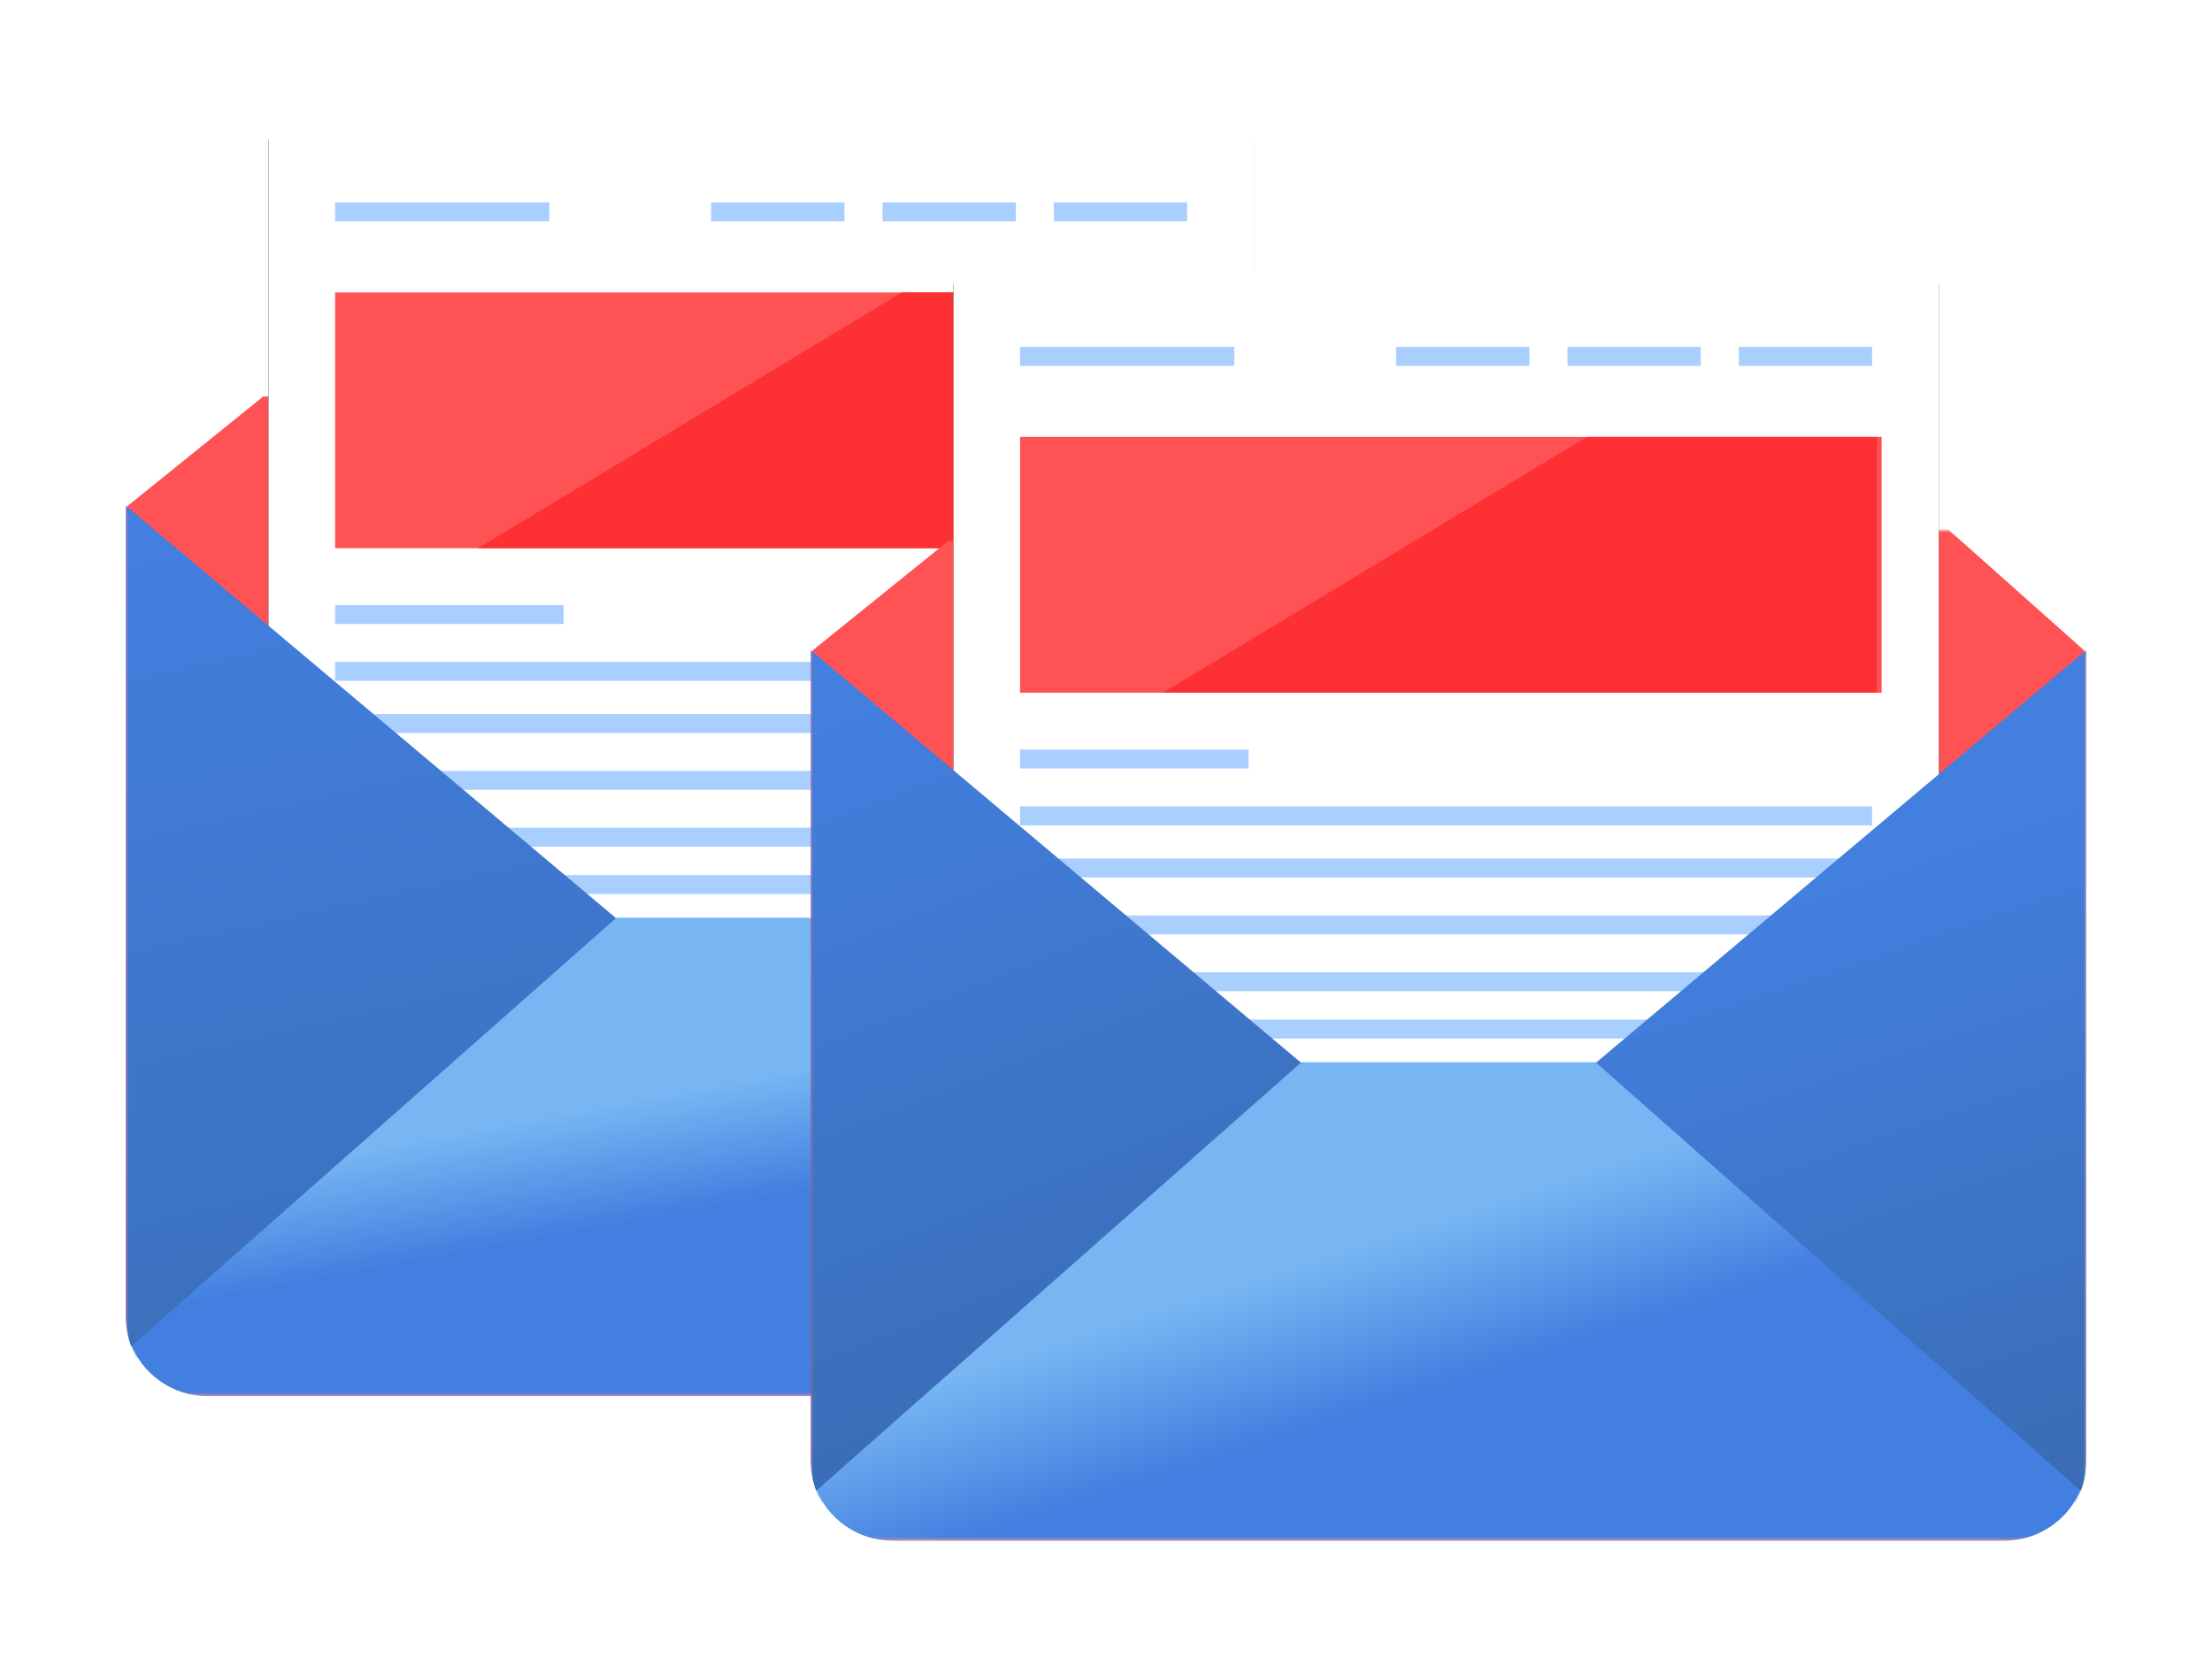
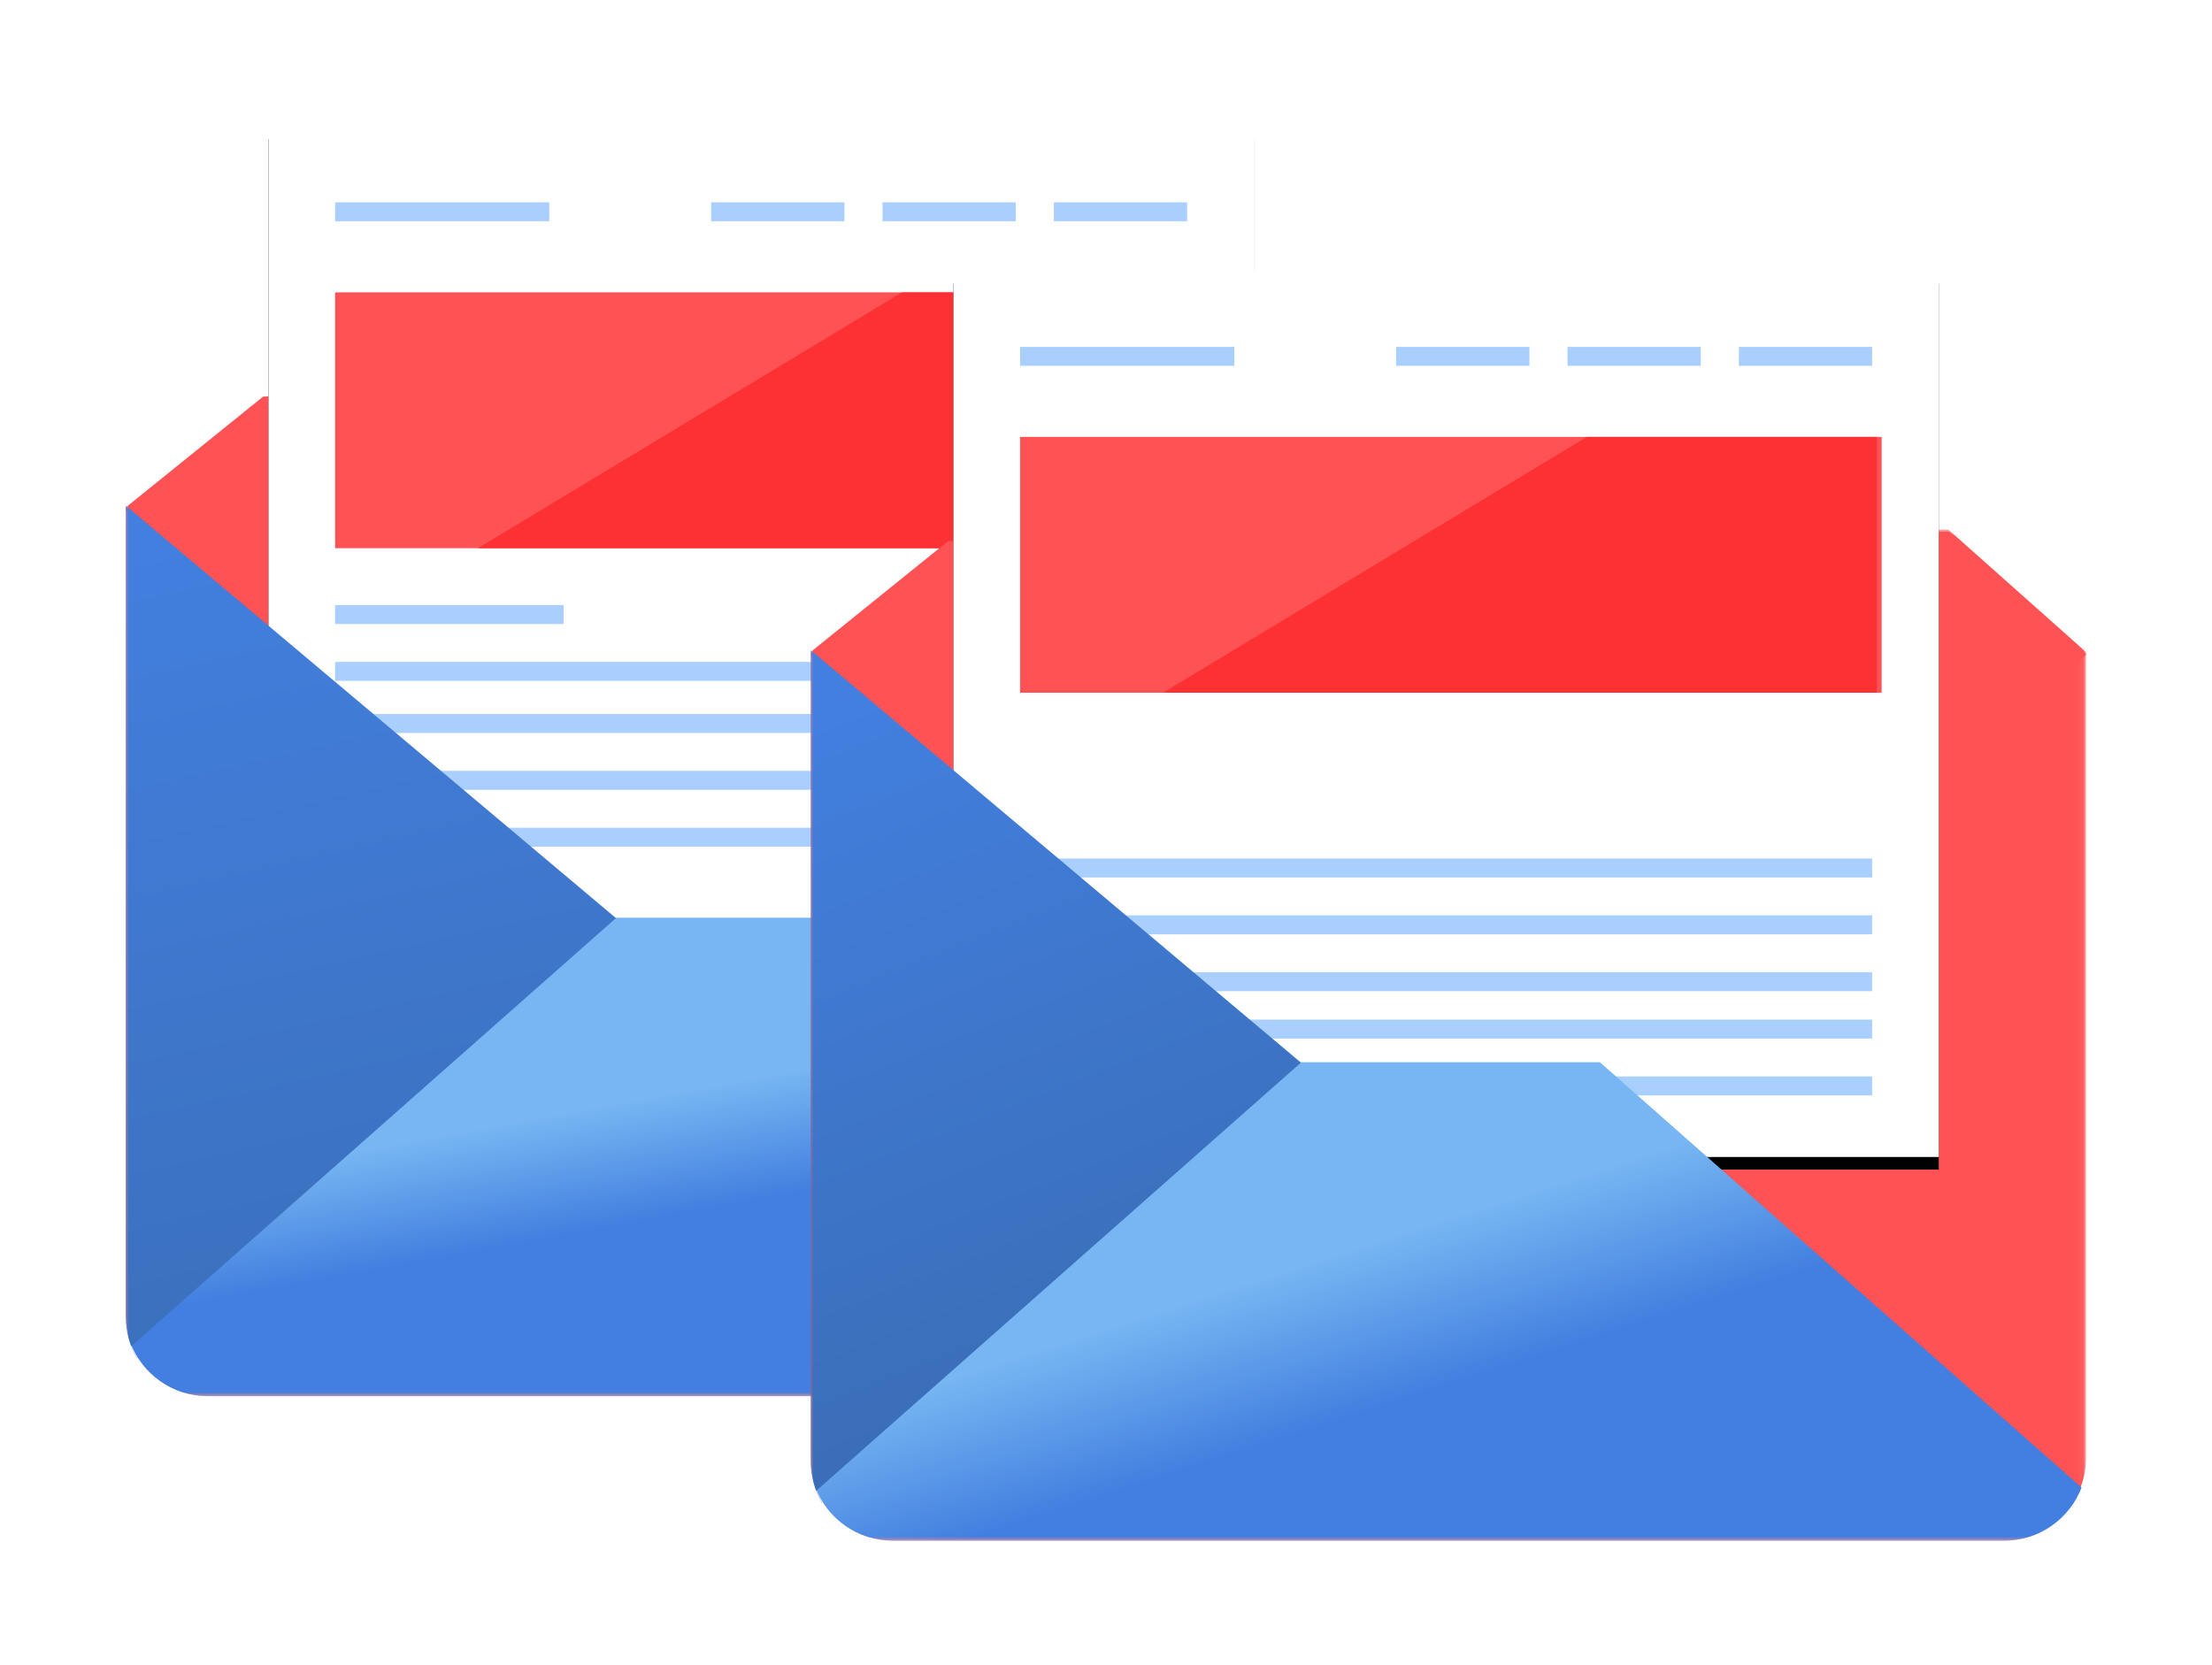
<svg xmlns="http://www.w3.org/2000/svg" xmlns:xlink="http://www.w3.org/1999/xlink" width="352px" height="265px" viewBox="0 0 352 265" version="1.1">
  <title>img_email_marketing_hubspot_mob</title>
  <desc>Created with Sketch.</desc>
  <defs>
    <filter x="-21.2%" y="-18.7%" width="142.4%" height="137.4%" id="filter-1">
      <feOffset dx="0" dy="2" in="SourceAlpha" result="shadowOffsetOuter1" />
      <feGaussianBlur stdDeviation="10" in="shadowOffsetOuter1" result="shadowBlurOuter1" />
      <feColorMatrix values="0 0 0 0 0 0 0 0 0 0 0 0 0 0 0 0 0 0 0.15 0" type="matrix" in="shadowBlurOuter1" result="shadowMatrixOuter1" />
      <feMerge>
        <feMergeNode in="shadowMatrixOuter1" />
        <feMergeNode in="SourceGraphic" />
      </feMerge>
    </filter>
    <polygon id="path-2" points="0 0.433 202.943 0.433 202.943 161.349 0 161.349" />
    <polygon id="path-4" points="22.724 168.134 22.724 27.143 179.519 27.143 179.519 168.134" />
    <filter x="-10.2%" y="-9.9%" width="120.4%" height="122.7%" id="filter-5">
      <feOffset dx="0" dy="2" in="SourceAlpha" result="shadowOffsetOuter1" />
      <feGaussianBlur stdDeviation="5" in="shadowOffsetOuter1" result="shadowBlurOuter1" />
      <feColorMatrix values="0 0 0 0 0 0 0 0 0 0 0 0 0 0 0 0 0 0 0.15 0" type="matrix" in="shadowBlurOuter1" />
    </filter>
    <polygon id="path-6" points="0 229.205 203 229.205 203 0 0 0" />
    <linearGradient x1="39.999%" y1="37.984%" x2="50%" y2="58.719%" id="linearGradient-8">
      <stop stop-color="#77B6F2" offset="0%" />
      <stop stop-color="#427FE0" offset="100%" />
    </linearGradient>
    <linearGradient x1="33.476%" y1="0%" x2="50%" y2="126.871%" id="linearGradient-9">
      <stop stop-color="#427FDF" offset="0%" />
      <stop stop-color="#396BB1" offset="100%" />
    </linearGradient>
    <filter x="-21.2%" y="-18.7%" width="142.4%" height="137.4%" id="filter-10">
      <feOffset dx="0" dy="2" in="SourceAlpha" result="shadowOffsetOuter1" />
      <feGaussianBlur stdDeviation="10" in="shadowOffsetOuter1" result="shadowBlurOuter1" />
      <feColorMatrix values="0 0 0 0 0 0 0 0 0 0 0 0 0 0 0 0 0 0 0.15 0" type="matrix" in="shadowBlurOuter1" result="shadowMatrixOuter1" />
      <feMerge>
        <feMergeNode in="shadowMatrixOuter1" />
        <feMergeNode in="SourceGraphic" />
      </feMerge>
    </filter>
    <polygon id="path-11" points="0 0.433 202.943 0.433 202.943 161.349 0 161.349" />
    <polygon id="path-13" points="22.724 168.134 22.724 27.143 179.519 27.143 179.519 168.134" />
    <filter x="-10.2%" y="-9.9%" width="120.4%" height="122.7%" id="filter-14">
      <feOffset dx="0" dy="2" in="SourceAlpha" result="shadowOffsetOuter1" />
      <feGaussianBlur stdDeviation="5" in="shadowOffsetOuter1" result="shadowBlurOuter1" />
      <feColorMatrix values="0 0 0 0 0 0 0 0 0 0 0 0 0 0 0 0 0 0 0.15 0" type="matrix" in="shadowBlurOuter1" />
    </filter>
    <polygon id="path-15" points="0 229.205 203 229.205 203 0 0 0" />
    <linearGradient x1="42.804%" y1="38.608%" x2="60.071%" y2="58.994%" id="linearGradient-17">
      <stop stop-color="#77B6F2" offset="0%" />
      <stop stop-color="#427FE0" offset="100%" />
    </linearGradient>
    <linearGradient x1="50%" y1="26.215%" x2="66.524%" y2="110.252%" id="linearGradient-18">
      <stop stop-color="#427FDF" offset="0%" />
      <stop stop-color="#396BB1" offset="100%" />
    </linearGradient>
    <linearGradient x1="33.476%" y1="0%" x2="56.309%" y2="100%" id="linearGradient-19">
      <stop stop-color="#427FDF" offset="0%" />
      <stop stop-color="#396BB1" offset="100%" />
    </linearGradient>
  </defs>
  <g id="Page-1" stroke="none" stroke-width="1" fill="none" fill-rule="evenodd">
    <g id="Hubspot---Mobile" transform="translate(-12, -6875)">
      <g id="img_email_marketing_hubspot_mob" transform="translate(32, 6866)">
        <g id="Group-26" filter="url(#filter-1)">
          <g id="Group-4" transform="translate(0, 67.857)">
            <mask id="mask-3" fill="white">
              <use xlink:href="#path-2" />
            </mask>
            <g id="Clip-3" />
            <path d="M181.053,0.433 L202.943,19.908 L202.943,148.188 C202.943,155.462 197.037,161.349 189.748,161.349 L13.192,161.349 C5.906,161.349 0,155.462 0,148.188 L0,19.908 L21.89,2.25" id="Fill-2" fill="#FF5254" mask="url(#mask-3)" />
          </g>
          <polyline id="Fill-5" fill="#FF5254" points="181.104 68.611 203 88.136 103.718 184.722 0 88.136 21.896 70.433" />
          <g id="Fill-7">
            <use fill="black" fill-opacity="1" filter="url(#filter-5)" xlink:href="#path-4" />
            <use fill="#FFFFFF" fill-rule="evenodd" xlink:href="#path-4" />
          </g>
          <mask id="mask-7" fill="white">
            <use xlink:href="#path-6" />
          </mask>
          <g id="Clip-10" />
          <polygon id="Fill-9" fill="#A9CFFF" mask="url(#mask-7)" points="33.328 42.222 67.414 42.222 67.414 39.206 33.328 39.206" />
          <polygon id="Fill-11" fill="#A9CFFF" mask="url(#mask-7)" points="33.328 106.309 69.687 106.309 69.687 103.293 33.328 103.293" />
          <polygon id="Fill-12" fill="#A9CFFF" mask="url(#mask-7)" points="33.328 115.357 168.914 115.357 168.914 112.341 33.328 112.341" />
          <polygon id="Fill-13" fill="#A9CFFF" mask="url(#mask-7)" points="33.328 123.65 168.914 123.65 168.914 120.634 33.328 120.634" />
          <polygon id="Fill-14" fill="#A9CFFF" mask="url(#mask-7)" points="33.328 132.698 168.914 132.698 168.914 129.682 33.328 129.682" />
          <polygon id="Fill-15" fill="#A9CFFF" mask="url(#mask-7)" points="33.328 141.746 168.914 141.746 168.914 138.73 33.328 138.73" />
-           <polygon id="Fill-16" fill="#A9CFFF" mask="url(#mask-7)" points="33.328 149.285 168.914 149.285 168.914 146.269 33.328 146.269" />
          <polygon id="Fill-17" fill="#A9CFFF" mask="url(#mask-7)" points="33.328 158.333 168.914 158.333 168.914 155.317 33.328 155.317" />
          <polygon id="Fill-18" fill="#A9CFFF" mask="url(#mask-7)" points="147.705 42.222 168.914 42.222 168.914 39.206 147.705 39.206" />
          <polygon id="Fill-19" fill="#A9CFFF" mask="url(#mask-7)" points="120.437 42.222 141.646 42.222 141.646 39.206 120.437 39.206" />
          <polygon id="Fill-20" fill="#A9CFFF" mask="url(#mask-7)" points="93.168 42.222 114.377 42.222 114.377 39.206 93.168 39.206" />
          <polygon id="Fill-21" fill="#FF5254" mask="url(#mask-7)" points="33.328 94.246 170.429 94.246 170.429 53.532 33.328 53.532" />
          <polygon id="Fill-22" fill="#FD3133" mask="url(#mask-7)" points="56.052 94.246 169.672 94.246 169.672 53.532 123.532 53.532" />
          <path d="M77.404,153.055 L0.757,220.738 C2.637,225.675 7.429,229.205 13.077,229.205 L189.92,229.205 C195.568,229.205 200.362,225.675 202.243,220.738 L125.593,153.055 L77.404,153.055 Z" id="Fill-23" fill="url(#linearGradient-8)" mask="url(#mask-7)" />
          <path d="M124.981,153.121 L202.094,221.242 C201.844,221.907 201.53,222.54 201.183,223.148 L201.202,223.174 C202.343,221.224 203,218.973 203,216.561 L203,87.46 L124.981,153.121 Z" id="Fill-24" fill="#427FE0" mask="url(#mask-7)" />
          <path d="M0.906,221.241 L78.019,153.119 L0,87.46 L0,216.56 C0,218.971 0.661,221.222 1.793,223.174 L1.822,223.148 C1.467,222.54 1.157,221.907 0.906,221.241" id="Fill-25" fill="url(#linearGradient-9)" mask="url(#mask-7)" />
        </g>
        <g id="Group-26-Copy" filter="url(#filter-10)" transform="translate(109, 23)">
          <g id="Group-4" transform="translate(0, 67.857)">
            <mask id="mask-12" fill="white">
              <use xlink:href="#path-11" />
            </mask>
            <g id="Clip-3" />
            <path d="M181.053,0.433 L202.943,19.908 L202.943,148.188 C202.943,155.462 197.037,161.349 189.748,161.349 L13.192,161.349 C5.906,161.349 0,155.462 0,148.188 L0,19.908 L21.89,2.25" id="Fill-2" fill="#FF5254" mask="url(#mask-12)" />
          </g>
          <polyline id="Fill-5" fill="#FF5254" points="181.104 68.611 203 88.136 103.718 184.722 0 88.136 21.896 70.433" />
          <g id="Fill-7">
            <use fill="black" fill-opacity="1" filter="url(#filter-14)" xlink:href="#path-13" />
            <use fill="#FFFFFF" fill-rule="evenodd" xlink:href="#path-13" />
          </g>
          <mask id="mask-16" fill="white">
            <use xlink:href="#path-15" />
          </mask>
          <g id="Clip-10" />
          <polygon id="Fill-9" fill="#A9CFFF" mask="url(#mask-16)" points="33.328 42.222 67.414 42.222 67.414 39.206 33.328 39.206" />
-           <polygon id="Fill-11" fill="#A9CFFF" mask="url(#mask-16)" points="33.328 106.309 69.687 106.309 69.687 103.293 33.328 103.293" />
-           <polygon id="Fill-12" fill="#A9CFFF" mask="url(#mask-16)" points="33.328 115.357 168.914 115.357 168.914 112.341 33.328 112.341" />
          <polygon id="Fill-13" fill="#A9CFFF" mask="url(#mask-16)" points="33.328 123.65 168.914 123.65 168.914 120.634 33.328 120.634" />
          <polygon id="Fill-14" fill="#A9CFFF" mask="url(#mask-16)" points="33.328 132.698 168.914 132.698 168.914 129.682 33.328 129.682" />
          <polygon id="Fill-15" fill="#A9CFFF" mask="url(#mask-16)" points="33.328 141.746 168.914 141.746 168.914 138.73 33.328 138.73" />
          <polygon id="Fill-16" fill="#A9CFFF" mask="url(#mask-16)" points="33.328 149.285 168.914 149.285 168.914 146.269 33.328 146.269" />
          <polygon id="Fill-17" fill="#A9CFFF" mask="url(#mask-16)" points="33.328 158.333 168.914 158.333 168.914 155.317 33.328 155.317" />
          <polygon id="Fill-18" fill="#A9CFFF" mask="url(#mask-16)" points="147.705 42.222 168.914 42.222 168.914 39.206 147.705 39.206" />
          <polygon id="Fill-19" fill="#A9CFFF" mask="url(#mask-16)" points="120.437 42.222 141.646 42.222 141.646 39.206 120.437 39.206" />
          <polygon id="Fill-20" fill="#A9CFFF" mask="url(#mask-16)" points="93.168 42.222 114.377 42.222 114.377 39.206 93.168 39.206" />
          <polygon id="Fill-21" fill="#FF5254" mask="url(#mask-16)" points="33.328 94.246 170.429 94.246 170.429 53.532 33.328 53.532" />
          <polygon id="Fill-22" fill="#FD3133" mask="url(#mask-16)" points="56.052 94.246 169.672 94.246 169.672 53.532 123.532 53.532" />
          <path d="M77.404,153.055 L0.757,220.738 C2.637,225.675 7.429,229.205 13.077,229.205 L189.92,229.205 C195.568,229.205 200.362,225.675 202.243,220.738 L125.593,153.055 L77.404,153.055 Z" id="Fill-23" fill="url(#linearGradient-17)" mask="url(#mask-16)" />
-           <path d="M124.981,153.121 L202.094,221.242 C201.844,221.907 201.53,222.54 201.183,223.148 L201.202,223.174 C202.343,221.224 203,218.973 203,216.561 L203,87.46 L124.981,153.121 Z" id="Fill-24" fill="url(#linearGradient-18)" mask="url(#mask-16)" />
          <path d="M0.906,221.241 L78.019,153.119 L0,87.46 L0,216.56 C0,218.971 0.661,221.222 1.793,223.174 L1.822,223.148 C1.467,222.54 1.157,221.907 0.906,221.241" id="Fill-25" fill="url(#linearGradient-19)" mask="url(#mask-16)" />
        </g>
      </g>
    </g>
  </g>
</svg>